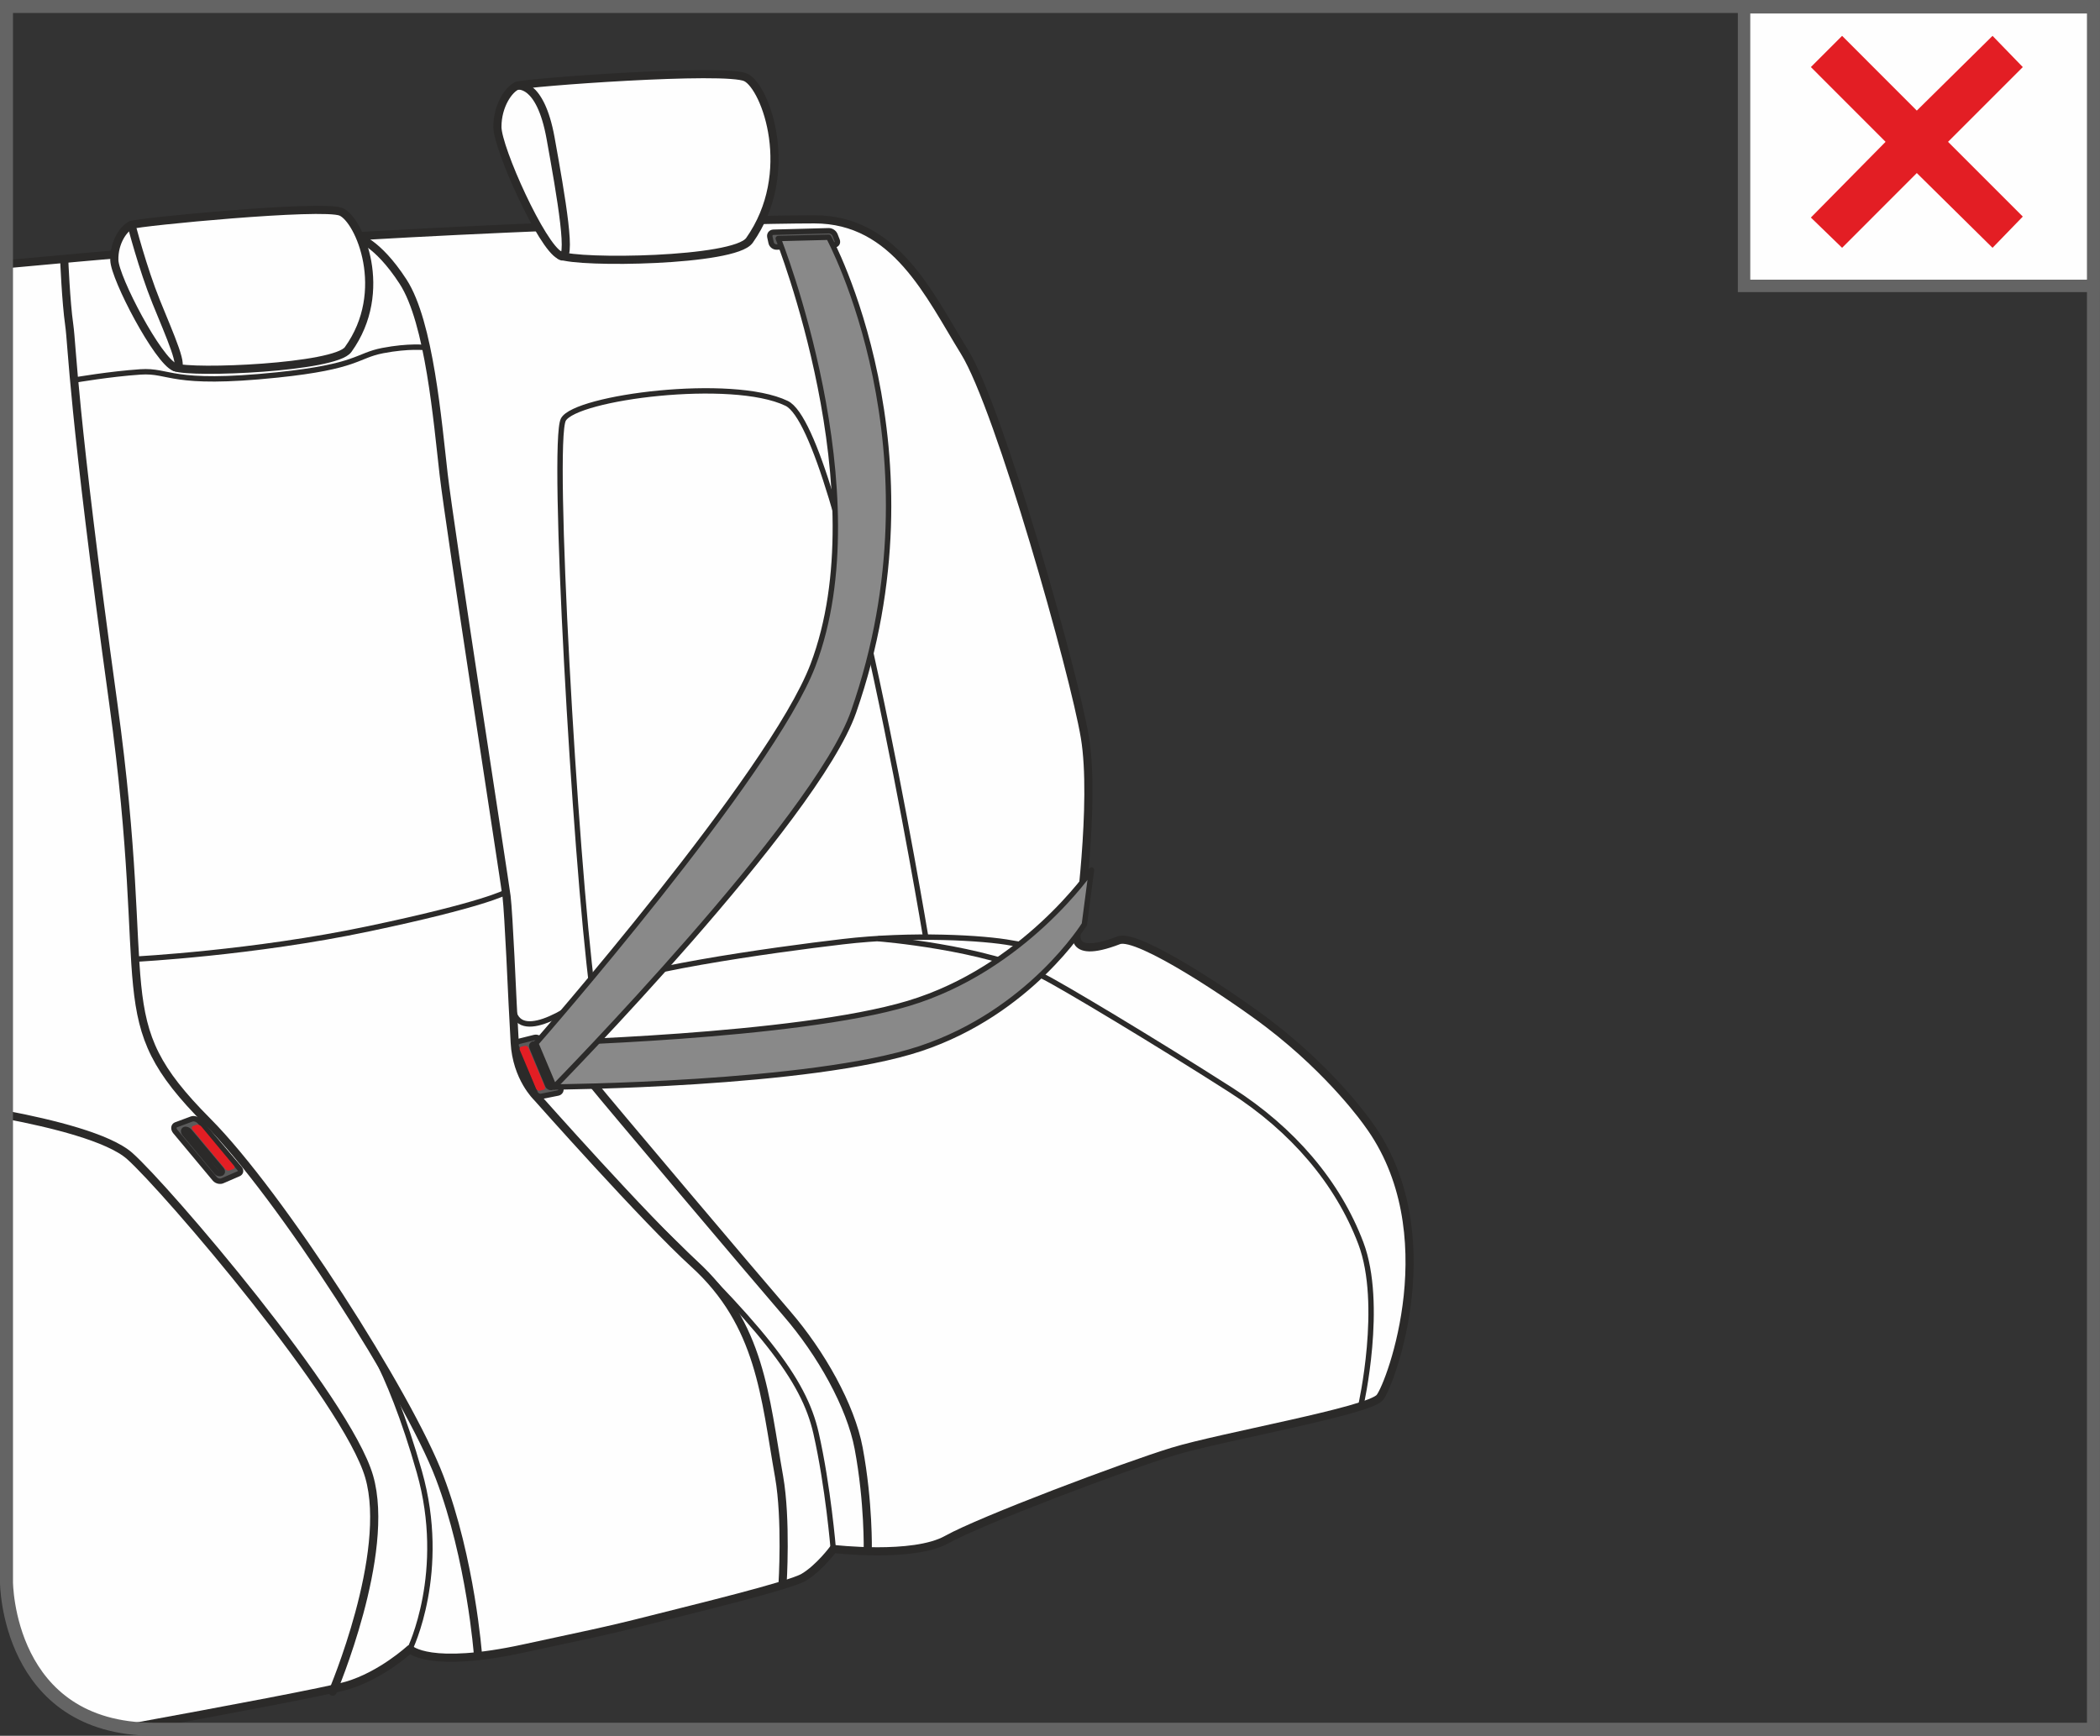
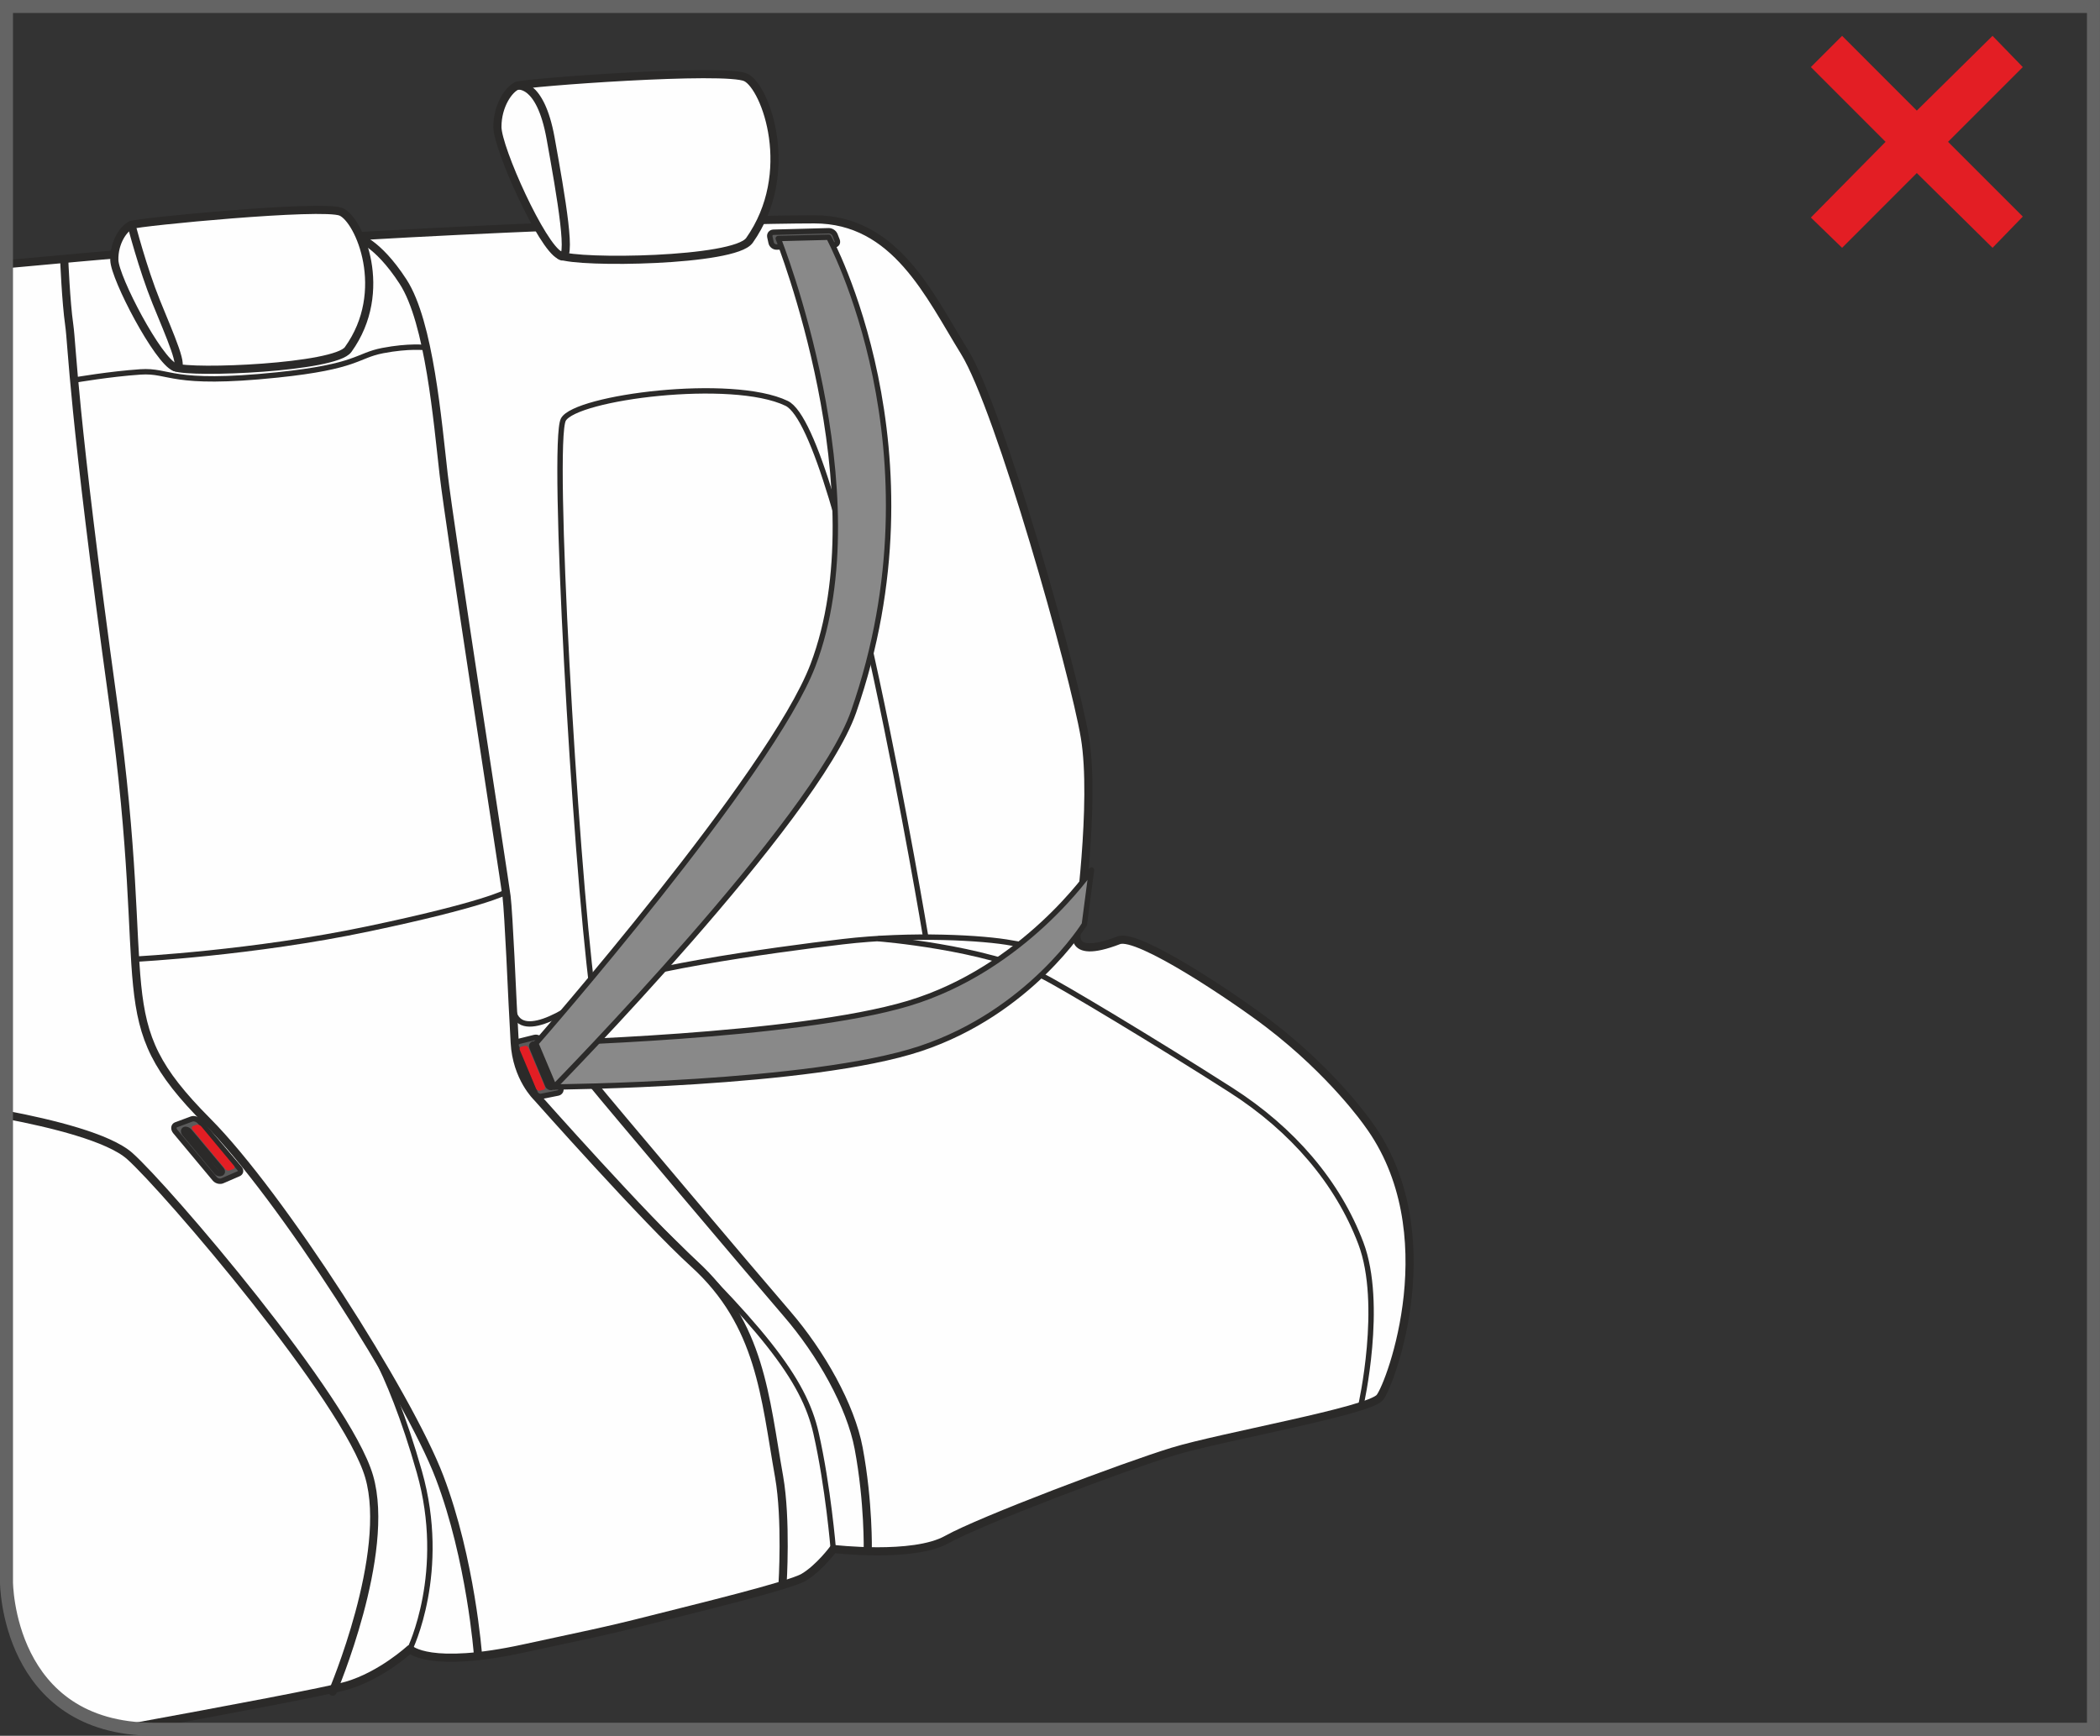
<svg xmlns="http://www.w3.org/2000/svg" xml:space="preserve" width="29.723mm" height="24.572mm" version="1.1" style="shape-rendering:geometricPrecision; text-rendering:geometricPrecision; image-rendering:optimizeQuality; fill-rule:evenodd; clip-rule:evenodd" viewBox="0 0 327.5 270.74">
  <rect x="0" y="0" width="327.5" height="270.74" fill="#333333" stroke="none" />
  <defs>
    <style type="text/css">
   
    .str3 {stroke:#646464;stroke-width:2.03;stroke-miterlimit:4}
    .str0 {stroke:#646464;stroke-width:1.94;stroke-miterlimit:4}
    .str1 {stroke:#2B2A29;stroke-width:1.27;stroke-linecap:round;stroke-linejoin:round;stroke-miterlimit:4}
    .str2 {stroke:#2B2A29;stroke-width:0.84;stroke-linecap:round;stroke-linejoin:round;stroke-miterlimit:4}
    .fil2 {fill:none;fill-rule:nonzero}
    .fil0 {fill:#FEFEFE;fill-rule:nonzero}
    .fil4 {fill:#898989;fill-rule:nonzero}
    .fil3 {fill:#5B5B5B;fill-rule:nonzero}
    .fil1 {fill:#E31E24;fill-rule:nonzero}
   
  </style>
  </defs>
  <g id="Слой_x0020_1">
-     <polygon class="fil0 str0" points="271.99,44.59 326.52,44.59 326.52,1.13 271.99,1.13 " />
    <polygon class="fil1" points="310.74,38.65 298.93,26.99 287.28,38.65 282.41,33.93 294.06,22.12 282.41,10.46 287.28,5.59 298.93,17.25 310.74,5.59 315.46,10.46 303.8,22.12 315.46,33.78 " />
    <path class="fil0" d="M20.25 269.5c14.88,-2.72 30.99,-5.75 33.85,-6.59 5.38,-1.58 9.83,-5.69 9.83,-5.69 0,0 3.02,3.11 17.83,-0.12 9.09,-1.98 12.38,-2.58 20.13,-4.56 6.01,-1.53 21.24,-5.21 23.43,-6.51 2.45,-1.45 4.64,-4.43 4.64,-4.43 0,0 12.45,1.48 17.72,-1.48 5.27,-2.95 27.64,-11.39 35.23,-13.71 7.6,-2.32 30.59,-6.33 32.28,-8.44 1.69,-2.11 10.56,-25.9 -1.89,-42.78 0,0 -5.41,-7.8 -15.41,-15.45 -5.26,-4.02 -20.41,-14.24 -23.42,-13.08 -8.57,3.31 -6.33,-1.9 -6.33,-1.9 0,0 2.74,-19.62 1.05,-29.74 -1.69,-10.13 -13.29,-51.27 -18.77,-60.13 -5.48,-8.86 -10.76,-20.68 -23.42,-20.68 -12.66,0 -63.08,1.48 -99.79,4.65 -11.21,0.97 -19.75,1.74 -26.19,2.34l0 205.52c0,0 0,20.41 19.23,22.77z" />
    <path class="fil2 str1" d="M20.25 269.5c14.88,-2.72 30.99,-5.75 33.85,-6.59 5.38,-1.58 9.83,-5.69 9.83,-5.69 0,0 3.02,3.11 17.83,-0.12 9.09,-1.98 12.38,-2.58 20.13,-4.56 6.01,-1.53 21.24,-5.21 23.43,-6.51 2.45,-1.45 4.64,-4.43 4.64,-4.43 0,0 12.45,1.48 17.72,-1.48 5.27,-2.95 27.64,-11.39 35.23,-13.71 7.6,-2.32 30.59,-6.33 32.28,-8.44 1.69,-2.11 10.56,-25.9 -1.89,-42.78 0,0 -5.41,-7.8 -15.41,-15.45 -5.26,-4.02 -20.41,-14.24 -23.42,-13.08 -8.57,3.31 -6.33,-1.9 -6.33,-1.9 0,0 2.74,-19.62 1.05,-29.74 -1.69,-10.13 -13.29,-51.27 -18.77,-60.13 -5.48,-8.86 -10.76,-20.68 -23.42,-20.68 -12.66,0 -63.08,1.48 -99.79,4.65 -11.21,0.97 -19.75,1.74 -26.19,2.34" />
    <path class="fil2 str1" d="M135.33 241.87c0,0 0.16,-7.54 -1.42,-15.98 -1.24,-6.59 -5.85,-14.82 -11.23,-21.04 -4.8,-5.55 -28.38,-33.47 -30.07,-35.6 -6.01,-7.6 1.62,-15.57 1.62,-15.57" />
    <path class="fil2 str1" d="M122.04 247.09c0,0 0.64,-10.06 -0.54,-16.77 -2.22,-12.5 -2.85,-23.73 -13.29,-33.23 -7.5,-6.81 -24.46,-25.95 -24.46,-25.95 0,0 -3.19,-3.02 -3.48,-8.54 -0.2,-3.83 -0.32,-6.01 -0.32,-6.01 0,0 -0.63,-14.24 -0.95,-16.77 -0.32,-2.53 -8.86,-57.59 -9.81,-65.82 -0.95,-8.23 -2.22,-23.73 -6.33,-30.07 -4.11,-6.33 -7.28,-6.96 -7.28,-6.96" />
    <path class="fil2 str2" d="M212.23 219.24c0,0 3.59,-15.82 0,-25.32 -3.59,-9.49 -10.64,-17.74 -20.25,-23.89 -11.87,-7.59 -26.29,-16.23 -29.27,-17.72 -9.18,-4.59 -25.62,-5.89 -25.62,-5.89" />
    <path class="fil2 str2" d="M168.14 144.77c-0.21,3.59 -5.91,3.16 -10.34,2.32 -4.31,-0.82 -15.61,-1.48 -26.37,-0.21 -10.76,1.26 -35.23,4.64 -39.03,7.81 -3.79,3.16 -12.24,8.44 -12.45,1.9" />
    <path class="fil2 str1" d="M74.54 258.12c0,0 -1.1,-14.86 -5.98,-27.69 -4.88,-12.84 -24.82,-44.07 -36.22,-55.52 -16.07,-16.16 -8.25,-18.71 -14.67,-65.19 -6.42,-46.49 -6.37,-55.5 -6.88,-59.1 -0.51,-3.6 -0.77,-10.02 -0.77,-10.02" />
    <path class="fil0" d="M116.86 37.51c-2.32,3.28 -26.71,3.6 -29.53,2.31 -2.83,-1.29 -9.76,-16.7 -9.76,-20.03 0,-3.34 1.8,-5.91 3.08,-6.42 1.28,-0.51 32.62,-2.83 35.7,-1.28 3.08,1.54 7.96,14.89 0.51,25.43z" />
    <path class="fil2 str1" d="M116.86 37.51c-2.32,3.28 -26.71,3.6 -29.53,2.31 -2.83,-1.29 -9.76,-16.7 -9.76,-20.03 0,-3.34 1.8,-5.91 3.08,-6.42 1.28,-0.51 32.62,-2.83 35.7,-1.28 3.08,1.54 7.96,14.89 0.51,25.43" />
    <path class="fil0" d="M54.28 54.53c-2.04,2.83 -24.39,3.76 -27.01,2.74 -2.62,-1.01 -9.35,-13.86 -9.44,-16.68 -0.08,-2.82 1.5,-5.04 2.67,-5.51 1.17,-0.47 29.82,-3.26 32.69,-2.04 2.86,1.22 7.66,12.38 1.1,21.48z" />
    <path class="fil2 str1" d="M54.28 54.53c-2.04,2.83 -24.39,3.76 -27.01,2.74 -2.62,-1.01 -9.35,-13.86 -9.44,-16.68 -0.08,-2.82 1.5,-5.04 2.67,-5.51 1.17,-0.47 29.82,-3.26 32.69,-2.04 2.86,1.22 7.66,12.38 1.1,21.48" />
    <path class="fil2 str2" d="M78.84 139.18c0,0 -3.32,1.9 -21.36,5.69 -18.04,3.8 -36.3,4.73 -36.3,4.73" />
    <path class="fil2 str2" d="M66.34 54.21c0,0 -2.53,-0.32 -6.65,0.47 -4.11,0.79 -3.82,2.49 -16.45,3.8 -16.77,1.74 -16.61,-0.79 -21.36,-0.47 -4.75,0.32 -10.13,1.25 -10.13,1.25" />
    <path class="fil2 str2" d="M129.95 241.61c0,0 -0.79,-9.71 -2.69,-18.09 -1.9,-8.39 -8.29,-16.61 -28.23,-35.6" />
    <path class="fil2 str2" d="M63.92 257.22c0,0 5.91,-12.03 1.48,-27.64 -4.92,-17.33 -9.8,-23.07 -9.8,-23.07" />
    <path class="fil2 str1" d="M80.65 13.37c0,0 3.58,-0.83 5.21,8.15 1.62,8.98 3.56,20.02 1.47,18.31" />
    <path class="fil2 str1" d="M20.5 35.08c0,0 1.74,6.76 3.86,12 2.12,5.24 4.69,10.89 2.91,10.18" />
    <path class="fil2 str2" d="M144.35 146.06c0,0 -13.14,-79.04 -21.68,-83.15 -8.54,-4.11 -32.91,-0.95 -34.81,2.53 -1.9,3.48 1.79,68.04 4.54,89.24" />
    <path class="fil3" d="M83.37 161.82c0.38,-0.1 0.82,0.12 0.97,0.49l3.09 7.38c0.15,0.36 -0.04,0.72 -0.43,0.8l-2.55 0.51c-0.39,0.08 -0.83,-0.16 -0.98,-0.52l-2.94 -7.22c-0.15,-0.37 0.04,-0.74 0.42,-0.84l2.41 -0.6z" />
    <path class="fil2 str2" d="M83.37 161.82c0.38,-0.1 0.82,0.12 0.97,0.49l3.09 7.38c0.15,0.36 -0.04,0.72 -0.43,0.8l-2.55 0.51c-0.39,0.08 -0.83,-0.16 -0.98,-0.52l-2.94 -7.22c-0.15,-0.37 0.04,-0.74 0.42,-0.84l2.41 -0.6" />
    <path class="fil1" d="M81.83 163.13c0.23,-0.06 0.49,0.08 0.58,0.3l2.57 6.07c0.09,0.22 -0.02,0.44 -0.25,0.49l-0.53 0.12c-0.23,0.05 -0.49,-0.08 -0.59,-0.3l-2.55 -6.05c-0.09,-0.22 0.02,-0.44 0.25,-0.5l0.51 -0.12z" />
    <path class="fil2 str2" d="M83.16 162.84c0.22,-0.05 0.47,0.09 0.56,0.31l2.53 6c0.09,0.22 -0.02,0.43 -0.25,0.47 -0.23,0.04 -0.49,-0.1 -0.58,-0.32l-2.48 -5.97c-0.09,-0.22 0.01,-0.44 0.23,-0.49" />
    <path class="fil4" d="M83.56 162.75c0,0 40.46,-0.94 58.1,-6.24 18.08,-5.43 28.56,-20.81 28.56,-20.81l-1.11 8.47c0,0 -8.47,13.69 -25.55,19.38 -17.09,5.7 -57.14,5.99 -57.14,5.99l-2.86 -6.79z" />
    <path class="fil2 str2" d="M83.56 162.75c0,0 40.46,-0.94 58.1,-6.24 18.08,-5.43 28.56,-20.81 28.56,-20.81l-1.11 8.47c0,0 -8.47,13.69 -25.55,19.38 -17.09,5.7 -57.14,5.99 -57.14,5.99l-2.86 -6.79" />
    <path class="fil3" d="M130.22 36.64c-0.14,-0.37 -0.58,-0.66 -0.98,-0.65l-8.61 0.23c-0.4,0.01 -0.65,0.33 -0.57,0.72l0.2 0.92c0.08,0.38 0.47,0.69 0.87,0.67l8.97 -0.33c0.39,-0.02 0.6,-0.33 0.46,-0.7l-0.34 -0.87z" />
    <path class="fil2 str2" d="M130.22 36.64c-0.14,-0.37 -0.58,-0.66 -0.98,-0.65l-8.61 0.23c-0.4,0.01 -0.65,0.33 -0.57,0.72l0.2 0.92c0.08,0.38 0.47,0.69 0.87,0.67l8.97 -0.33c0.39,-0.02 0.6,-0.33 0.46,-0.7l-0.34 -0.87" />
    <path class="fil4" d="M129.24 37l-7.87 0.2c0,0 15.68,39.51 5.42,66.54 -6.49,17.09 -43.23,59.01 -43.23,59.01l2.86 6.79c0,0 40.8,-41.6 46.7,-58.52 14.24,-40.82 -3.88,-74.02 -3.88,-74.02z" />
    <path class="fil2 str2" d="M129.24 37l-7.87 0.2c0,0 15.68,39.51 5.42,66.54 -6.49,17.09 -43.23,59.01 -43.23,59.01l2.86 6.79c0,0 40.8,-41.6 46.7,-58.52 14.24,-40.82 -3.88,-74.02 -3.88,-74.02" />
-     <path class="fil3" d="M27.45 175.44c-0.39,0.16 -0.44,0.63 -0.12,1.04l6.19 7.42c0.29,0.32 0.82,0.44 1.19,0.26l2.47 -1.07c0.38,-0.15 0.46,-0.53 0.16,-0.85l-6.11 -7.21c-0.33,-0.41 -0.92,-0.64 -1.32,-0.5l-2.47 0.92z" />
+     <path class="fil3" d="M27.45 175.44c-0.39,0.16 -0.44,0.63 -0.12,1.04l6.19 7.42c0.29,0.32 0.82,0.44 1.19,0.26l2.47 -1.07c0.38,-0.15 0.46,-0.53 0.16,-0.85l-6.11 -7.21c-0.33,-0.41 -0.92,-0.64 -1.32,-0.5l-2.47 0.92" />
    <path class="fil2 str2" d="M27.45 175.44c-0.39,0.16 -0.44,0.63 -0.12,1.04l6.19 7.42c0.29,0.32 0.82,0.44 1.19,0.26l2.47 -1.07c0.38,-0.15 0.46,-0.53 0.16,-0.85l-6.11 -7.21c-0.33,-0.41 -0.92,-0.64 -1.32,-0.5l-2.47 0.92" />
    <path class="fil1" d="M30.12 175.63c-0.23,0.09 -0.27,0.35 -0.08,0.59l5.08 6.13c0.17,0.2 0.5,0.28 0.73,0.19l0.53 -0.2c0.23,-0.08 0.28,-0.32 0.11,-0.51l-5.07 -6.1c-0.19,-0.24 -0.54,-0.37 -0.78,-0.29l-0.52 0.18z" />
    <path class="fil2 str2" d="M28.8 176.18c-0.21,0.09 -0.23,0.36 -0.04,0.61l5.02 6.05c0.18,0.2 0.49,0.27 0.71,0.17 0.22,-0.1 0.25,-0.35 0.08,-0.55l-5.03 -6.01c-0.19,-0.24 -0.52,-0.36 -0.74,-0.27" />
    <path class="fil2 str1" d="M51.88 263.86c0,0 9.18,-21.52 5.69,-33.55 -3.48,-12.02 -31.64,-44.93 -37.34,-50 -3.28,-2.91 -12.22,-5.09 -19.22,-6.42" />
    <path class="fil2 str3" d="M1.01 1.01l0 245.71c0,0 0,23 23,23l302.47 0 0 -268.71 -325.47 0z" />
  </g>
</svg>